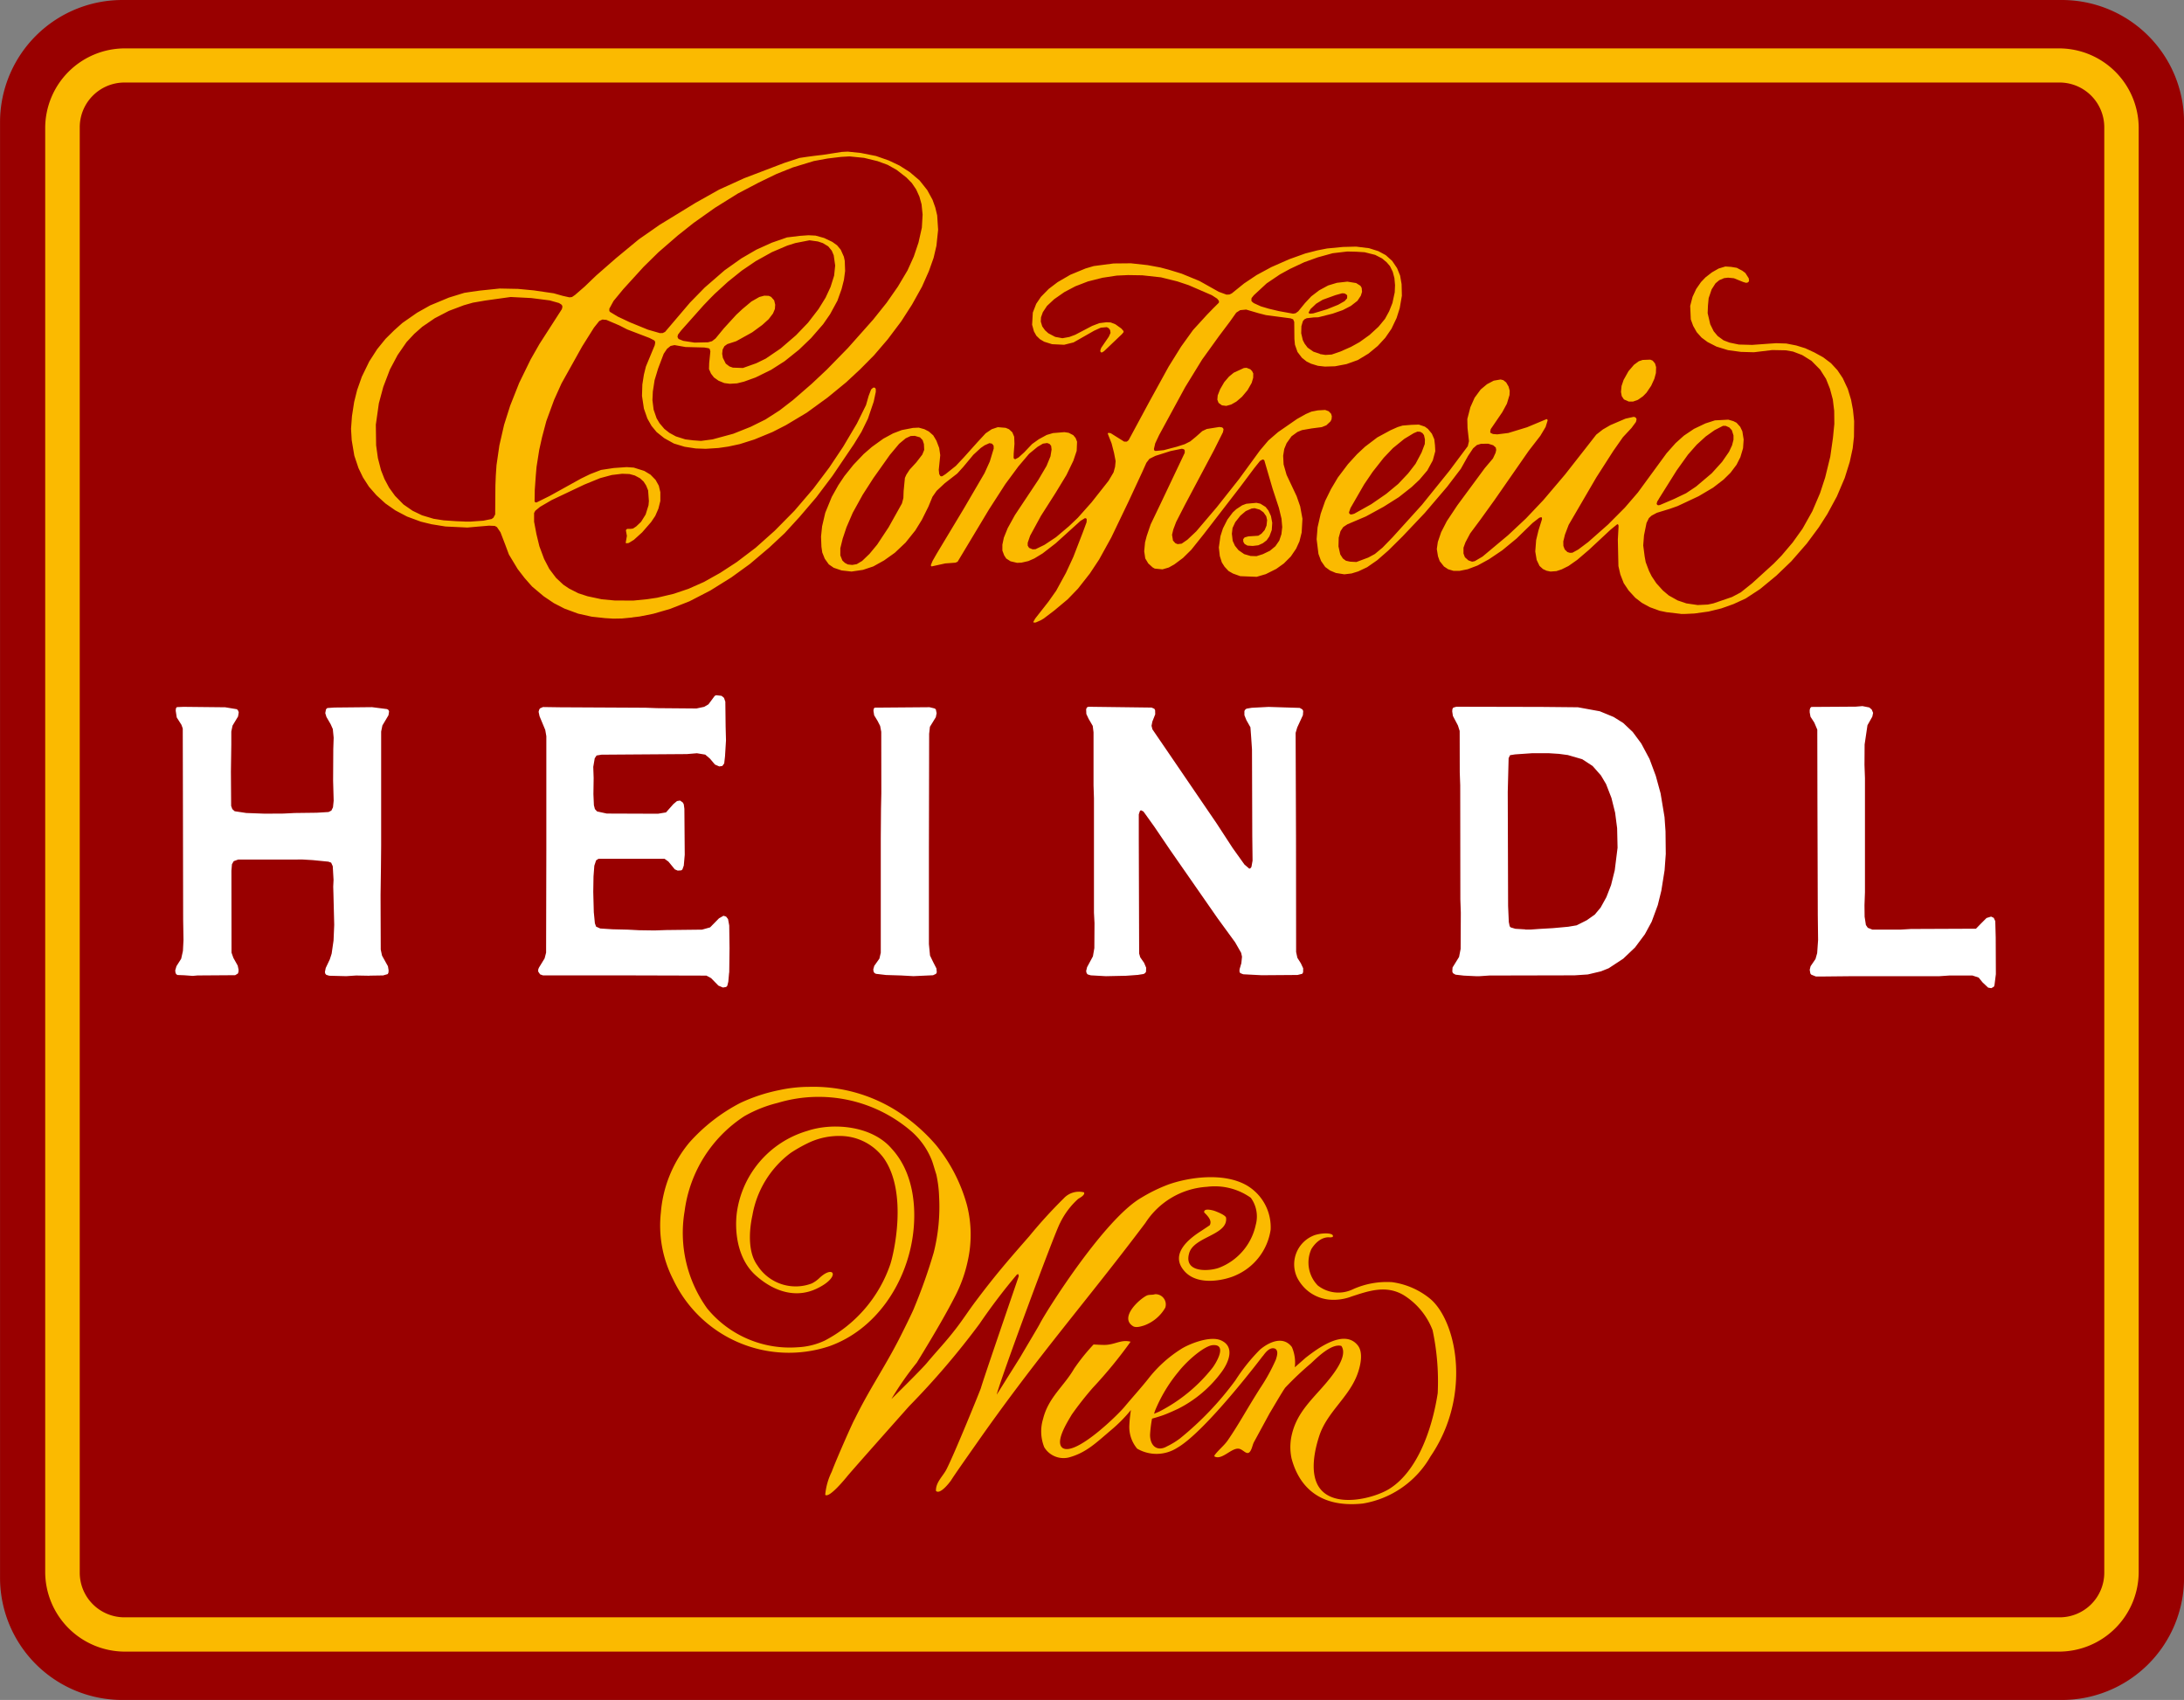
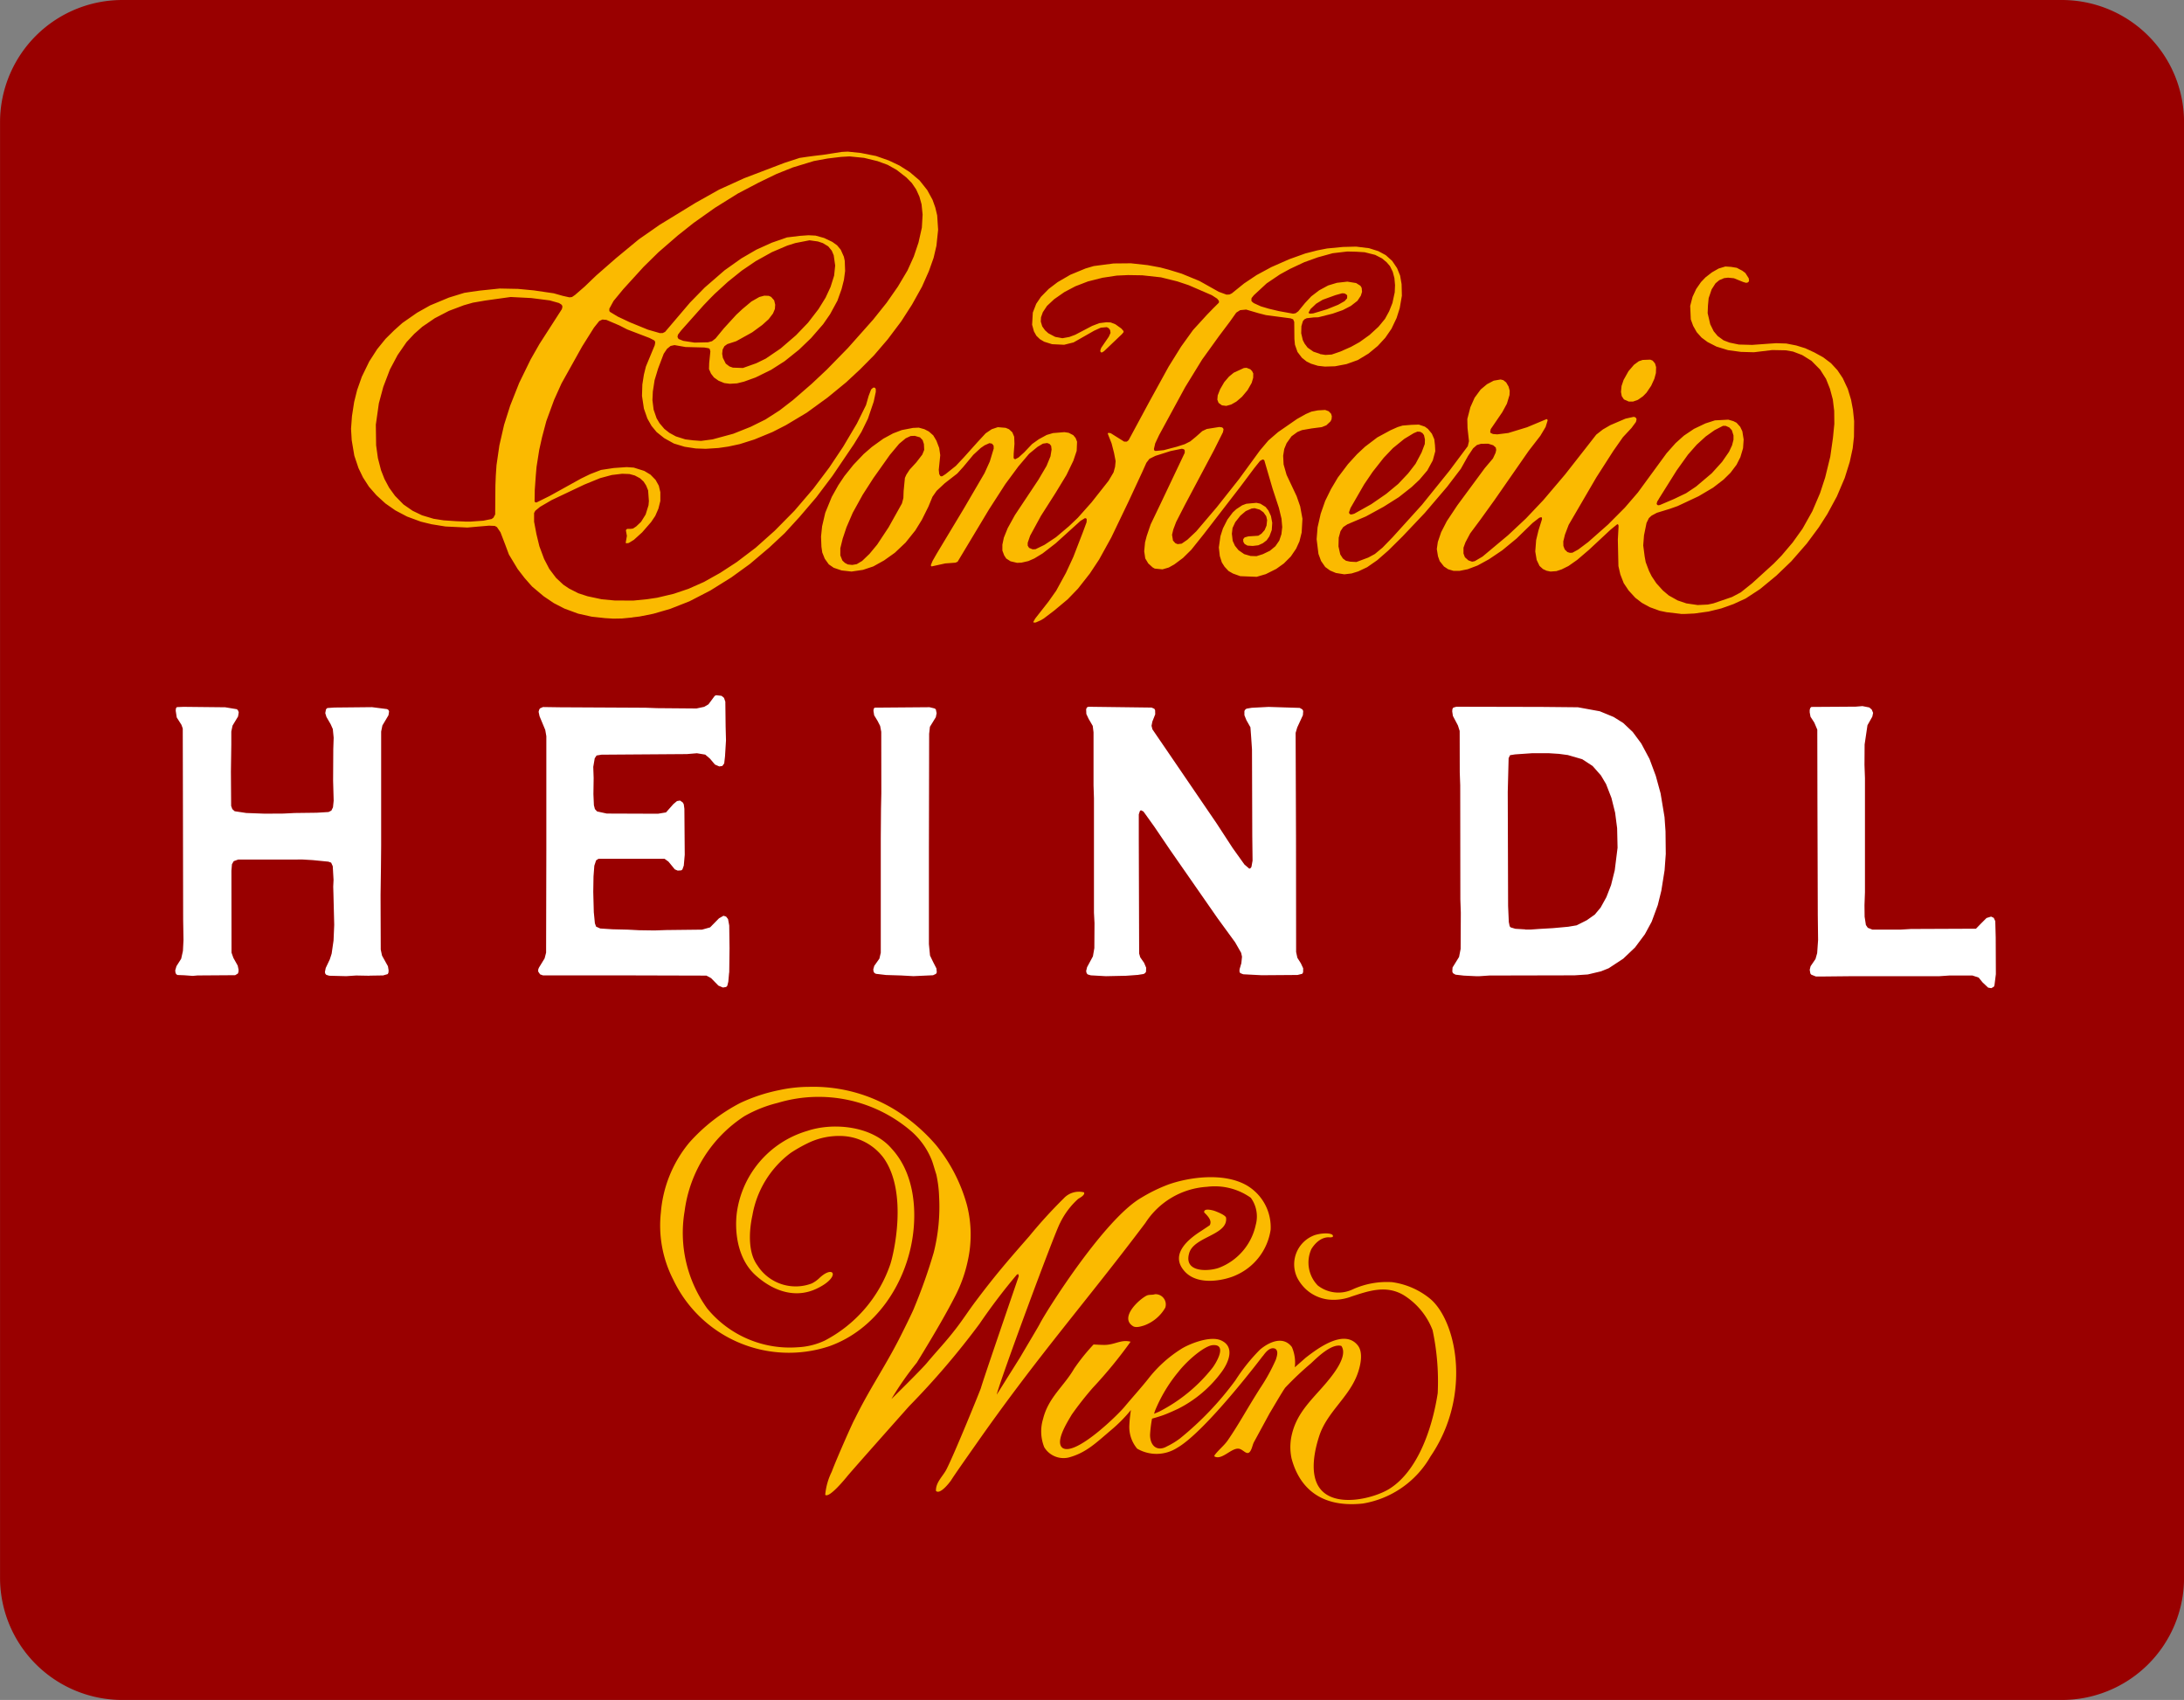
<svg xmlns="http://www.w3.org/2000/svg" width="185" height="144" viewBox="0 0 185 144">
  <rect x="0" y="0" width="185" height="144" fill="#808080" stroke="none" />
  <g transform="translate(-23.596 -207.328)">
    <path d="M208.6,341.062a10.344,10.344,0,0,1-10.426,10.266H34.025A10.353,10.353,0,0,1,23.6,341.062V217.6a10.355,10.355,0,0,1,10.429-10.271H198.17A10.347,10.347,0,0,1,208.6,217.6Z" transform="translate(0)" fill="#900" fill-rule="evenodd" />
-     <path d="M212.256,348.555a6.759,6.759,0,0,1-6.763,6.743H41.687a6.76,6.76,0,0,1-6.764-6.743V226.226a6.752,6.752,0,0,1,6.764-6.734H205.493a6.75,6.75,0,0,1,6.763,6.734Z" transform="translate(-7.498 -8.065)" fill="#fbba00" fill-rule="evenodd" />
    <path d="M215.072,354.3a3.784,3.784,0,0,1-3.794,3.783H47.37a3.785,3.785,0,0,1-3.79-3.783V231.859a3.793,3.793,0,0,1,3.79-3.787H211.278a3.793,3.793,0,0,1,3.794,3.787Z" transform="translate(-13.229 -13.754)" fill="#900" fill-rule="evenodd" />
    <g transform="translate(38.44 266.214)">
      <path d="M220.606,406.411l-.332-.409-.525-.174h-1.955l-.826.056h-7.233l-2.77.028h-.475l-.391-.155-.081-.1-.055-.315.074-.3.416-.611.142-.5.078-1.112-.026-2.09-.03-9.577L206.605,385l-.255-.6-.32-.494-.068-.37v-.2l.045-.164.092-.094,3.764-.025.569-.046.578.115.206.176.117.282-.067.319-.411.729-.241,1.629-.011,1.735.04,1.109v9.667l-.04,1.108.011.971.108.7.161.238.384.152h2.441l.819-.051,5.52-.023.394-.407.5-.5.388-.119.224.107.128.276.038,1.379.013,3.113-.118.934-.049.129-.218.124-.268-.044Zm-106.178-.82-.067.762-.085.344-.093.1-.275.049-.386-.162-.621-.635-.393-.213-6.631-.018H98.665l-.245-.087-.163-.238v-.167l.057-.154.486-.794.127-.488.02-8.674v-9.663l-.092-.529-.483-1.16-.079-.372.042-.166.071-.126.259-.114,1.445.021,7.233.037.981.036,3.338.028.659-.141.359-.211.527-.711.12-.06.459.051.21.171.113.325.025,2.118.031,1.156-.082,1.354-.069.6-.159.218-.26.039-.366-.159-.421-.5-.4-.341L111.7,387l-.849.071-7.225.051-.423.068-.157.236-.125.73.033.948-.02,1.36.042.94.085.326.186.2.818.179,4.333.016.685-.113.631-.711.3-.25.26-.042.239.171.075.148.052.375.03,3.9-.081.915-.119.332-.1.072-.294.021-.246-.106-.538-.655-.33-.24h-5.6l-.2.132-.151.452-.069.92-.021,1.308.046,1.706.092.941.1.284.353.16,1.045.067,1.275.03.98.05,1.3.019.98-.034,3.044-.035.683-.192.75-.764.384-.22.223.072.163.211.1.538.026,1.912-.026,2.091m63.221.294-.99-.047-.71-.081-.222-.131-.049-.139.021-.338.551-.892.133-.68.016-3.07-.039-1.109-.011-9.667-.04-1.11-.007-3.509-.148-.464-.426-.809-.057-.384.015-.191.074-.127.265-.076,7.243.016,3.051.03,1.854.339,1.173.484.813.51.8.758.723.975.7,1.312.53,1.425.408,1.488.334,2.011.084,1.206.021,1.921-.1,1.378-.275,1.726-.3,1.222-.518,1.407L192,402.334l-.834,1.118-1,.952-1.234.81-.646.259-1.121.266-1.129.074-7.212.016-.828.056h-.346m-28.554-.112-1.037.076-1.714.036-1.281-.072-.268-.081-.083-.106-.041-.174.079-.33.495-.917.121-.7.013-2.113-.046-.9v-9.681l-.036-1.1v-4.486l-.067-.541-.349-.6-.193-.411-.017-.4.059-.147.125-.063,5.354.068.238.1.067.121.008.354-.243.613-.069.357.077.3,1.49,2.181,3.949,5.789,1.352,2.076,1,1.4.414.355.094-.032.089-.12.094-.532-.025-2.1-.024-7.318-.074-1.1-.059-.777-.342-.605-.167-.416v-.356l.073-.12.108-.078.442-.074,1.428-.074,2.636.084.226.129.067.133-.026.356-.48,1.039-.136.461.033,8.9.009,9.657.106.493.292.461.2.427-.006.342-.072.125-.4.1-3.032.022-1.571-.081-.262-.106-.055-.139.013-.19.147-.5.056-.554-.074-.33-.507-.887-1.494-2.049-4.017-5.777-1.329-1.961-.925-1.292-.21-.108-.087.047-.1.3v2.132l.03,9.656.093.321.328.472.173.409-.014.351-.086.115-.127.069-.427.065m-19.111.112-.978-.054-1.293-.04-.85-.1-.132-.069-.074-.128-.023-.178.084-.3.436-.614.115-.5v-9.694l.019-2.5.028-1.314-.006-5.2-.094-.5-.219-.43-.287-.471-.061-.383.022-.166.074-.1,4.655-.037.432.106.1.073.067.325-.067.342-.5.813-.065.586-.02,9.679v8.145l.094.968.255.529.287.561.031.336-.068.124-.25.118-1.715.079m-46.009-.036-1.141-.021-.839.056-1.437-.036-.255-.076-.088-.106-.029-.135.07-.339.348-.737.153-.476.161-1.114.057-1.329-.068-2.669-.017-.559.028-.583-.067-1.156-.136-.3-.233-.084-1.324-.131-.849-.05H72.846l-.38.138-.15.259-.045.546.009,6.945.157.442.367.657.073.347-.008.18-.051.144-.232.139-3.191.022-.4.037-.72-.053-.573-.022-.113-.073-.059-.138-.019-.18.105-.357.4-.63.148-.663.047-.929-.029-1.723-.018-9.629-.015-6.562-.115-.315-.395-.619-.087-.568.017-.2.079-.106.579-.023,3.518.037.993.165.095.108.057.152-.057.354-.467.773-.105.5v1.1l-.033,2.309.02,2.895.1.27.2.18.979.148,1.557.058,1.582-.009.975-.048,1.851-.023,1.006-.06.24-.121.136-.276.058-.559-.047-1.7.015-2.682.032-.959-.072-.732-.183-.41-.356-.613-.1-.326.062-.325.112-.106.594-.041,3.19-.032,1.277.164.118.073.052.128-.052.323-.513.861-.106.515v9.658l-.018,1.906-.032,2.28.015,4.626.109.511.5.9.058.354-.014.185-.061.127-.393.113-1.138.018m97.879-3.905h.485l.7-.051,1.179-.068,1.281-.117.713-.12.864-.434.672-.474.5-.6.488-.884.395-1.019.311-1.25.239-1.912-.037-1.659-.17-1.312-.312-1.252-.452-1.165-.437-.738-.705-.8-.879-.573-1.221-.354-.748-.1-.852-.055-1.428,0-1.446.1-.42.068-.121.25-.02.786-.054,2.084.03,9.651.059,1.355.072.356.079.1.4.122.849.051" transform="translate(-67.512 -382.08)" fill="#fff" fill-rule="evenodd" />
    </g>
    <g transform="translate(53.331 220.174)">
      <path d="M170.239,285l-.257.151-.426.188h-.179l-.014-.061.151-.271,1.123-1.432.657-.93.833-1.522.616-1.331.808-2.088.318-.86.014-.253-.055-.08-.1-.012-.374.228-2.1,1.9-1.11.859-.7.425-.506.222-.588.134-.368.015-.555-.131-.364-.235-.172-.263-.154-.41,0-.5.124-.591.326-.806.612-1.109,1.988-2.989.693-1.177.333-.811.093-.575-.037-.307-.137-.172-.206-.073-.354.053-.456.272-.711.584-.909,1.071-1.108,1.5-1.378,2.138-2.666,4.439-.183.079-.864.064-1.15.252-.059-.04v-.094l.134-.327.353-.618,2.278-3.786,1.772-3.033.448-.989.331-1.095-.009-.249-.134-.166-.219-.045-.417.188-.321.223-.623.573-.864,1.039-.5.551-1.055.82-.692.644-.353.505-.343.833-.558,1.121-.555.9-.823,1.028-.909.861-.908.647-.916.51-.874.292-.971.143-.842-.094-.667-.227-.417-.288-.341-.477-.213-.532-.069-.48-.034-.86.09-.872.268-1.148.551-1.345.56-1,.511-.764.767-.957.869-.913.692-.6.971-.7.82-.445.74-.283.951-.183.49-.023.474.131.376.193.376.331.269.452.234.617.089.608-.035.357-.09.88.036.361.1.173.087.025.077-.014.275-.176.875-.7.664-.708,1.157-1.291.7-.757.51-.347.521-.174.663.055.285.119.279.258.159.376.024.6-.065.836-.006.366.055.075.085.029.278-.148.485-.44.664-.7.568-.405.665-.362.535-.159.967-.079.36.055.39.2.2.242.122.312-.033.777-.284.841-.584,1.208-.926,1.521-1.234,1.937-.914,1.677-.207.6,0,.244.116.188.3.124.247-.01.753-.366.985-.654,1.1-.932.75-.714,1.156-1.3,1.442-1.828.424-.715.127-.471.048-.479-.137-.708-.206-.8-.257-.648-.067-.182.05-.062.2.031,1.142.716h.224l.151-.123,1.768-3.28,1.622-2.949,1.058-1.7,1.007-1.4,1.173-1.285.542-.559.469-.465.02-.093-.022-.092-.143-.171-.442-.286-1.96-.849-.968-.323-1.382-.342-1.581-.173-1.211-.019-.957.044-1.2.183-1.238.312-1.063.41-.938.495-.859.6-.609.569-.353.533-.153.431-.019.362.122.406.236.331.279.252.583.307.611.114.582-.105.5-.185,1.438-.754.608-.233.6-.074.365.015.4.158.5.358.186.215v.092l-.127.158-1.528,1.455-.176.108-.079-.014-.056-.075v-.1l.075-.208.645-.943.144-.321-.036-.24-.116-.158-.166-.087-.509.045-.562.256-1.741.991-.8.2-1.023-.049-.666-.209-.363-.215-.3-.291-.207-.372-.154-.564.06-1.029.289-.743.4-.589.66-.672.753-.572,1.076-.625,1.285-.531.7-.207,1.682-.219,1.463-.014,1.41.154,1.085.2.716.19,1.089.334,1.505.618,1.639.919.654.239.248-.01.2-.094,1.04-.841,1.06-.71,1.25-.676,1.514-.667,1.372-.491,1.02-.261.813-.159,1.35-.13,1.112-.028,1.1.135.788.25.621.336.544.486.416.613.258.633.126.723.025.984-.184,1.058-.265.833-.434.911-.527.765-.635.688-.779.643-.905.549-.966.346-.968.184-.861.025-.588-.065-.58-.178-.377-.185-.4-.319-.375-.493-.215-.613-.045-.486-.015-1.451-.094-.214-.212-.08-2.091-.276-.654-.168-1.021-.3-.509.049-.33.211-.529.747-.933,1.242-1.43,1.986-1.433,2.333-2.212,4.068-.326.693-.11.474.024.118.072.05h.121l.617-.063,1.11-.292.664-.213.471-.238.473-.388.545-.483.379-.179,1.062-.17.24.036.083.075.035.094-.051.243-.746,1.492-2.492,4.692-.724,1.411-.243.643-.106.446.081.49.2.222.192.079.342-.039.487-.335.743-.7,1.743-2.048,1.883-2.38,1.781-2.44.708-.835.815-.706,1.612-1.116.739-.415.481-.21.55-.106.616-.035.293.109.208.213.062.212-.024.26-.091.178-.351.328-.385.154-.861.112-.813.141-.39.159-.5.366-.416.584-.2.489-.092.577.038.734.252.881.853,1.809.3.863.191,1.044-.066,1.168-.188.751-.279.614-.453.668-.588.589-.641.46-.89.445-.774.227-1.389-.055-.616-.222-.375-.214-.339-.365-.231-.364-.172-.542-.08-.727.133-.95.213-.664.38-.749.45-.6.3-.277.5-.329.35-.131.861-.079.333.074.438.274.241.305.214.464.109.577-.041.613-.2.533-.231.332-.318.245-.388.178-.478.057-.443-.03-.241-.138-.112-.188-.008-.217.12-.149.317-.089.844-.054.271-.178.264-.3.16-.378.049-.471-.074-.325-.234-.332-.316-.227-.438-.123-.252.03-.491.215-.458.388-.434.551-.231.494-.057.489.07.6.191.417.3.373.485.336.542.157.5.015.534-.168.6-.29.463-.382.331-.48.18-.54.069-.6-.061-.713-.22-.916-.535-1.628-.7-2.4-.078-.064-.086,0-.2.114-.481.6-1.192,1.594-3.1,4.017-1.052,1.317-.7.69-.74.551-.469.261-.53.155-.655-.065-.177-.1-.372-.338-.254-.423-.089-.607.071-.754.145-.552.331-.972.859-1.79,2.027-4.271v-.2l-.045-.079-.1-.049-.118-.015-.932.192-1.29.409-.506.25-.257.336-.355.792-1.167,2.511-1.455,3.03L174.932,280l-.784,1.185-1.008,1.284-.868.9-1.137.95ZM135.4,284.91l-.877.085-.734.014-.711-.044-1.124-.121-1.15-.257-1.161-.428-.9-.463-.859-.581-.989-.831-.618-.7-.6-.779-.74-1.227-.313-.839-.4-1.042-.3-.442-.184-.1-.481-.021-.84.07-1,.089-.484-.024-1.37-.065-1.2-.193-.888-.217-1.167-.431-.991-.522-.84-.586-.76-.693-.636-.727-.508-.788-.381-.791-.353-1.054-.22-1.305-.058-.965.079-1.074.185-1.2.252-1.012.4-1.133.628-1.291.673-1.043.709-.874.72-.712.7-.627,1.248-.87,1.1-.618,1.6-.666,1.3-.4.608-.092.715-.1,1.678-.174,1.549.031,1.339.127,1.688.247.771.218.556.124.219-.026.256-.175.819-.712.972-.933,1.659-1.452,1.953-1.614,1.757-1.226,3.069-1.878,1.98-1.111,2.128-.967,3.411-1.3,1.276-.416.619-.092.607-.081.755-.089,1.6-.248.492-.025,1.1.113,1.3.258,1.087.381.893.423.874.556.835.709.652.821.453.833.228.643.159.666.08,1.217-.144,1.36-.239,1.019-.4,1.128-.584,1.317-.841,1.509-.915,1.423-1.152,1.531-1.159,1.351-1.166,1.178-1.189,1.106-1.569,1.286-1.765,1.284-1.769,1.059-1.143.584-1.524.628-1.235.391-.978.211-.835.121-1.085.069-.839-.03-.936-.142-.912-.274-.819-.455-.646-.515-.432-.524-.353-.624-.294-.841-.162-1.079.03-.964.131-.837.171-.687.749-1.807.038-.23-.027-.109-.077-.077-.378-.193-1.886-.722-.667-.341-1.1-.469-.341-.03-.266.129-.444.556-1,1.591-1.752,3.139-.627,1.392-.657,1.794-.362,1.363-.24,1.073-.228,1.445-.065.757-.085,1.2-.016.97.066.079.1.007,1.109-.549,2.669-1.479.768-.373.918-.354,1.082-.163,1.092-.076.595.041.892.281.527.317.432.445.273.49.13.549v.744l-.164.655-.265.609-.353.524-.758.871-.7.634-.436.267-.215.029-.042-.054.1-.577-.082-.448.027-.089.085-.054h.265l.226-.03.268-.178.412-.391.387-.62.244-.786.031-.356-.066-.9-.168-.414-.209-.327-.309-.287-.438-.233-.456-.125-.619-.023-.877.105-.989.266-1.347.55-2.758,1.308-.978.569-.411.34-.1.188,0,.736.2,1.056.248,1.023.4,1.074.44.846.573.76.609.571.492.331.785.4.784.255,1.206.257,1.087.1,1.578.009,1.186-.118.844-.126,1.389-.329,1.256-.423,1.3-.577,1.381-.771,1.4-.911L145.842,279l1.616-1.442,1.669-1.692,1.594-1.862,1.35-1.792,1.182-1.769,1.161-1.959.774-1.566.224-.784.208-.539.156-.142.1-.022.082.035.056.094,0,.243-.175.822-.49,1.442-.548,1.12-.634,1.033-1.826,2.7-1.365,1.811-1.414,1.655-1.262,1.379-1.3,1.214-1.651,1.4-1.559,1.129-1.781,1.113-1.776.918-1.64.645-1.425.412-1.169.233-.607.074m88.8-.3-1.192-.14-.588-.122-.827-.3-.673-.367-.559-.431-.567-.618-.416-.623-.287-.738-.162-.706-.05-2.237.061-1.11-.008-.113-.04-.076-.067-.007-.563.459-1.824,1.7-1,.856-.741.52-.588.291-.432.142-.5.037-.333-.069-.308-.143-.289-.263-.244-.511-.119-.715.076-.97.194-.8.3-.961-.005-.109-.048-.069-.177.053-.57.443-1.35,1.314-1.215,1-1.127.76-.962.527-.837.317-.7.14-.492,0-.461-.136-.358-.236-.361-.455-.146-.406-.1-.618.086-.6.283-.831.48-.932.891-1.34,2.325-3.152.689-.815.223-.48.055-.248-.038-.2-.215-.191-.424-.133-.615.008-.345.106-.319.277-.429.644-.61,1.088-1.164,1.526-1.89,2.214-1.895,2-1.2,1.188-.94.821-.846.588-.753.356-.572.176-.609.072-.718-.114-.488-.206-.413-.3-.353-.51-.222-.6-.154-1.248.08-1,.265-1.156.378-1.082.491-1,.585-.985.856-1.133.767-.841.678-.634,1.042-.791,1.126-.609.6-.267.411-.125.739-.061.636-.022.512.173.263.194.332.405.205.47.058.5.027.514-.212.777-.463.852-.667.786-.659.618-1.083.856-1.29.814-1.508.824-1.559.662-.357.236-.232.349-.151.554-.02.737.152.678.219.342.259.192.356.079.532.029,1.01-.378.554-.3.652-.542.853-.879,2.482-2.743,2.309-2.863,1.576-2.107.1-.425-.123-1.114-.017-.763.26-1,.357-.8.515-.7.535-.447.57-.3.583-.1.228.057.241.19.207.353.093.348-.014.364-.222.737-.391.721-.982,1.438-.045.242.045.082.193.087.366.029.932-.116,1.594-.487,1.648-.688.06.02.029.094-.171.554-.445.745-.99,1.28-2.89,4.16-1.2,1.666-.866,1.165-.4.756-.165.453v.492l.119.317.3.267.313.109.224-.046.655-.385,2.171-1.816,1.508-1.413,1.482-1.566L214.4,272.8l1.917-2.446.725-.931.559-.438.632-.366,1.287-.551.688-.151.119.024.091.077.041.1-.053.228-.379.515-.726.779-.819,1.17-1.432,2.234-2.344,4.02-.312.82-.143.579.007.385.114.3.228.22.207.065.217-.009.492-.269.851-.639,1.667-1.472,1.433-1.44,1.1-1.277L223,271l.763-.859.705-.633.856-.576.97-.461.8-.257,1.133-.06.431.125.269.137.311.346.18.381.11.692-.052.741-.227.759-.323.638-.508.674-.591.583-.886.683-1.23.727-1.775.833-.648.23-1.113.341-.451.242-.224.208-.2.41-.214,1.05-.065.853.123.948.088.475.279.737.224.45.4.6.554.61.494.417.751.421.742.252.959.14.859-.041.47-.1,1.578-.54.739-.391.96-.768,1.84-1.673.651-.669.945-1.114.833-1.163.833-1.484.656-1.536.436-1.334.429-1.75.226-1.584.119-1.2-.012-1.1-.117-.967-.244-.911-.331-.831-.5-.788-.734-.743-.79-.491-.772-.294-.615-.106-1.146-.022-1.55.187-1.1-.03-1.1-.15-.974-.3-.752-.385-.509-.377-.413-.463-.3-.531-.2-.55L225,258.519l.2-.772.309-.663.409-.589.384-.4.544-.421.562-.321.571-.173.476.03.49.08.477.251.252.19.283.443.03.208-.03.084-.1.077-.122.02-.236-.067-.793-.321-.5-.049-.332.039-.409.173-.319.265-.329.515-.253.746-.059.613-.026.657.22.939.29.589.338.405.5.366.509.194.786.163,1.128.03,1.452-.105.591-.039.848.028.84.164.765.236.77.355.755.416.659.5.537.582.456.68.426.91.277.914.162.857.1.961-.015,1.33-.108.975-.25,1.148-.423,1.358-.666,1.564-.809,1.494-.716,1.118-1.025,1.383-1.309,1.5-1.265,1.215-1.381,1.139-1.221.8-1.042.477-1.023.364-1.078.263-1.191.166-.846.041h-.332m-70.783-4.323.241.128.374.04.378-.064.46-.274.625-.6.651-.786.969-1.467,1.129-2.02.119-.451.022-.6.108-1.109.124-.277.278-.426.566-.615.505-.657.162-.4-.025-.494-.109-.332-.223-.233-.442-.129-.35.015-.417.193-.558.465-.785.939-1.4,1.975-.9,1.4-.844,1.528-.533,1.235-.319.958-.2.811v.608l.175.435.22.208m-32.2-3.507h.49l1.079-.076.7-.143.154-.114.145-.272.019-2.449.034-.842.06-.886.243-1.672.4-1.747.517-1.626.759-1.917.969-1.985.75-1.316,1.9-2.954.045-.2-.03-.114-.07-.082-.193-.119-.781-.221-1.569-.2-1.74-.089-2.154.3-1.05.181-.767.219-1.26.475-1.193.619-1.063.726-.679.6-.655.7-.76,1.1-.65,1.224-.559,1.464-.377,1.4-.256,1.809.025,1.751.151,1.08.265,1.028.291.741.394.738.5.689.716.73.773.535.8.385.978.292.847.133,1.085.073.721.028m75.011-1.135L196.1,276l.02.094.077.077.119.012.223-.059,1.453-.814,1.258-.868,1.018-.844.842-.893.626-.811.506-.95.276-.73.013-.384-.08-.365-.125-.169-.19-.113-.241-.017-.31.13-.8.484-.963.783-.783.821-.933,1.185-.727,1.071-1.153,2m26.138-.8-.159.254-.049.2.07.091.085.021.122-.021,1.209-.516,1.015-.486.844-.565,1.325-1.122.873-.965.59-.852.258-.553.121-.476v-.365l-.141-.44-.217-.233-.3-.133h-.235l-.71.366-.751.534-.766.7-.732.832-.957,1.336-1.5,2.392m-81.749-4.931.6.045.977-.129,1.757-.477,1.469-.586,1.251-.62,1.2-.77,1.134-.875,1.591-1.381,1.276-1.2,1.792-1.834,2.139-2.407,1.142-1.429.949-1.362.814-1.369.531-1.173.4-1.187.285-1.265.064-1.107-.09-.872-.183-.655-.272-.6-.364-.539-.466-.476-.824-.642-.761-.428-.856-.314-1.137-.277-1.236-.125-.725.042-1.129.136-1.164.213-1.786.544-1.375.549-1.511.732-1.765.926-1.948,1.214-1.8,1.275-1.341,1.064-1.648,1.429-1.255,1.234-1.717,1.885L133.8,258.1l-.356.653v.2l.069.08.64.387,1.027.484,1.529.625,1.017.294.241-.007.2-.1,2.106-2.475,1.247-1.276,1.686-1.463,1.421-1.008,1.275-.742,1.309-.591,1.283-.445,1.1-.133.714-.051.6.03.726.2.7.334.4.287.313.376.263.593.074.347.032.855-.1.752-.2.788-.353.984-.624,1.147-.587.846-1.021,1.174-1.019.979-1.211.97-1.151.737-1.32.648-.973.351-.6.149-.61.035-.466-.06-.487-.2-.392-.278-.247-.321-.17-.386.016-.51.1-.989-.058-.213-.093-.056-.358-.06L139.9,262l-.935-.163-.334.073-.3.243-.281.418-.472,1.244-.3.99-.149.965-.034.728.1.806.255.738.251.42.405.475.425.334.551.3.795.252.733.089m44.447-3.161-.11-.29.031-.364.207-.525.349-.6.406-.473.4-.326.854-.393.224-.02.321.124.15.154.1.2-.006.367-.127.434-.35.614-.469.56-.479.411-.436.247-.419.116-.368-.047-.273-.2m34.326-.3-.184-.278-.067-.356.048-.5.175-.519.413-.737.465-.544.408-.3.331-.11.645-.025.2.083.2.238.092.313-.017.5-.127.478-.274.6-.395.585-.3.306-.428.3-.407.145h-.368l-.407-.179m-75.459-2.692.828.029,1.127-.4.806-.393,1.268-.863L149.26,261l1.019-1.064.883-1.147.6-.97.422-.91.3-.952.09-.859-.124-.871-.163-.385-.3-.367-.455-.276-.417-.139-.716-.1-1.206.236-.684.217-1.288.549-1.374.763-1.186.806-1.181.95-1.123,1.028-.432.436-.515.539-1.9,2.135-.258.344-.034.19.089.166.392.159.962.149,1.144-.026.337-.092.3-.234.71-.863,1.042-1.14.516-.482.768-.643.67-.382.423-.113.378.014.2.09.257.292.088.365-.026.366-.161.382-.367.483-.544.491-.852.624-1.352.749-.752.245-.248.179-.151.285-.04.357.061.348.244.486.313.238.314.111m49.705-1.158.463.073.533-.034.724-.248.906-.4.724-.4.85-.609.763-.7.549-.667.349-.64.278-.7.195-.905.026-.606-.053-.6-.141-.534-.238-.484-.276-.32-.392-.328-.583-.3-.891-.224-.738-.045-.732-.017-1.238.146-1.264.349-1.15.415-1.2.563-.856.469-1.122.757-1.081,1-.2.247-.017.217.053.085.151.124.607.276.676.2.842.2,1.2.218.219-.035.224-.163.579-.708.524-.559.672-.514.759-.411.743-.224.886-.1.74.121.364.228.106.175.033.339-.105.333-.286.428-.557.434-.687.355-.861.3-1.214.306-.388.012-.593.068-.19.094-.13.151-.127.428-.017.6.137.584.149.292.257.342.49.342.549.183m-.788-3.8-.171.314.047.062.1.021.251-.021,1.168-.351.944-.381.544-.31.212-.235.009-.223-.055-.094-.174-.1-.206-.01-.566.159-1.077.39-.551.333-.475.45" transform="translate(-111.564 -245.451)" fill="#fbba00" fill-rule="evenodd" />
    </g>
    <g transform="translate(79.54 299.393)">
      <path d="M231.865,499.247a.869.869,0,0,0-.875-1.139c-.216.077-.492.018-.688.11-.63.3-2.358,1.867-1.164,2.6.253.156.708.008.953-.07a3.413,3.413,0,0,0,1.774-1.5m8.266,4.1c.213-.3.606-.822,1.058-.618.291.2.118.669.045.913a15.52,15.52,0,0,1-1.34,2.433c-1.246,1.97-1.757,2.981-2.73,4.4-.329.48-.811.828-1.144,1.3l.015.077c.634.346,1.454-.776,2.082-.654.441.085.783.84,1.1-.131l.075-.234a1.383,1.383,0,0,1,.1-.228l1.311-2.414c.078-.115,1.144-1.957,1.335-2.182a26.958,26.958,0,0,1,2.181-2.058c.52-.491,1.742-1.7,2.559-1.463.6.853-.719,2.453-1.252,3.093-1.147,1.37-2.452,2.467-2.915,4.307a4.583,4.583,0,0,0-.047,2.143c.512,1.916,1.967,4.238,6.033,3.807a8.133,8.133,0,0,0,5.735-3.99,12.457,12.457,0,0,0,2.019-5.1c.585-3.726-.571-7.019-2.046-8.252a6.464,6.464,0,0,0-3.228-1.41,7,7,0,0,0-3.3.593,2.834,2.834,0,0,1-3-.317,2.782,2.782,0,0,1-.535-3.085c.733-1.164,1.581-.983,1.581-.983a1.434,1.434,0,0,0,.213-.031c.217-.327-.706-.41-1.5-.166a2.626,2.626,0,0,0-1.488,3.627,3.631,3.631,0,0,0,.636.872,3.389,3.389,0,0,0,2.044.966,4.267,4.267,0,0,0,1.924-.266c1.413-.459,2.913-1,4.407-.11a6.044,6.044,0,0,1,2.446,2.959,20.793,20.793,0,0,1,.436,5.347c-.485,3.145-1.749,6.614-4.072,8.087-1.274.808-4.648,1.69-5.926-.048-.9-1.228-.4-3.307-.039-4.41.651-2.013,2.473-3.238,3.214-5.183.258-.675.559-1.858.055-2.494-1.155-1.459-3.455.3-4.406,1.035l-.93.816a3.309,3.309,0,0,0-.249-1.714c-.771-1.015-2-.372-2.7.219a15.5,15.5,0,0,0-2.082,2.6,26.424,26.424,0,0,1-4.7,4.927A6.47,6.47,0,0,1,232,511c-.783.45-1.424,0-1.425-.989a10.857,10.857,0,0,1,.167-1.363s.586-.164.95-.295c.508-.183,1.267-.545,1.267-.545a10.365,10.365,0,0,0,3.7-3.147c.559-.77,1.14-2.1-.071-2.642-.989-.441-2.874.384-3.415.752A10.789,10.789,0,0,0,230.4,505.3c-.64.8-1.328,1.555-1.988,2.346s-4.163,4.179-5.242,3.488c-.672-.5.361-2.135.781-2.843a28.038,28.038,0,0,1,1.79-2.274,38.009,38.009,0,0,0,3.184-3.885c-.8-.215-1.329.264-2.2.27-.363,0-.934-.038-.934-.038a16.955,16.955,0,0,0-1.646,2.047c-.878,1.515-2.181,2.437-2.632,4.259a3.59,3.59,0,0,0,.1,2.4,1.909,1.909,0,0,0,2.08.866c1.507-.405,2.368-1.3,3.651-2.378a12.724,12.724,0,0,0,1.609-1.639,12.216,12.216,0,0,0-.134,1.3,2.852,2.852,0,0,0,.665,1.972,3.253,3.253,0,0,0,3.386-.07c2.422-1.385,7.257-7.784,7.257-7.784m-8.757,4.706-.454.193.067-.226a12.723,12.723,0,0,1,2-3.337c.788-1,2.21-2.194,2.9-2.251,1.281-.1.263,1.552-.028,1.931a13.678,13.678,0,0,1-4.489,3.69m-29.852-27.5a12.152,12.152,0,0,0-2.368.28,14.314,14.314,0,0,0-3.315,1.1,15.056,15.056,0,0,0-4.281,3.337,10.583,10.583,0,0,0-2.412,5.92,10.026,10.026,0,0,0,1.033,5.664,10.845,10.845,0,0,0,13.224,5.672c3.917-1.384,6.455-5.221,7.062-9.2.329-2.156.231-5.371-1.773-7.541-1.691-1.973-5.017-2.219-7.147-1.5a8.413,8.413,0,0,0-5.96,6.892c-.194,1.468-.029,3.888,1.591,5.343,1.518,1.363,3.362,1.958,5.11,1.153,2.124-.978,1.566-2.122.3-.937a2.634,2.634,0,0,1-.659.47,3.842,3.842,0,0,1-4.606-1.533c-.985-1.34-.562-3.608-.421-4.24a8.376,8.376,0,0,1,3.25-5.291,12.486,12.486,0,0,1,1.6-.894,6.046,6.046,0,0,1,2.755-.532,4.61,4.61,0,0,1,3.513,1.866c2.079,2.941.841,8.169.56,9.007a11.485,11.485,0,0,1-5.55,6.456,5.987,5.987,0,0,1-2.277.565,9.046,9.046,0,0,1-7.675-3.276,10.96,10.96,0,0,1-1.918-8.257,11.321,11.321,0,0,1,5.063-8.041,10.911,10.911,0,0,1,2.826-1.126,12.025,12.025,0,0,1,11.374,2.46,6.4,6.4,0,0,1,1.7,2.467c.112.32.205.669.356,1.139a10.038,10.038,0,0,1,.236,1.869,15.8,15.8,0,0,1-.455,4.74,45.206,45.206,0,0,1-1.654,4.678c-.072.231-.982,2.074-1.314,2.717-1.28,2.478-2.505,4.217-3.733,6.731-.095.115-1.537,3.36-1.938,4.446a5.45,5.45,0,0,0-.551,1.955c.341.307,1.711-1.386,1.866-1.574.442-.541,5.243-5.937,5.243-5.937a66.931,66.931,0,0,0,5.959-6.974,51.1,51.1,0,0,1,3.169-4.175l.109-.044.049.173c-.333.99-3.107,9.05-3.206,9.481-.088.266-2.241,5.574-2.927,6.906-.293.57-.914,1.089-.881,1.813.355.351,1.184-.771,1.184-.771l.078-.1c.3-.485,1.327-1.94,2.189-3.169,5.268-7.516,9.228-11.935,14.289-18.663a6.693,6.693,0,0,1,5.209-3.058,5.278,5.278,0,0,1,3.718.928,2.691,2.691,0,0,1,.415,2.313,5.017,5.017,0,0,1-3.1,3.615c-.807.3-3,.465-2.544-1.2.355-1.441,3.311-1.542,3.135-3.034-.028-.228-.864-.549-1.031-.6-.2-.058-.887-.231-.82.152.307.3.693.7.463,1.085l-.7.467c-.953.607-2.791,1.954-1.4,3.458,1.16,1.257,3.473.708,4.344.295a5.007,5.007,0,0,0,2.919-3.848,4.107,4.107,0,0,0-2.023-3.752c-1.957-1.126-4.923-.686-6.642-.073a13.542,13.542,0,0,0-2.281,1.113c-3.143,1.8-8.105,9.681-8.607,10.685-.107.214-.888,1.518-1.674,2.853l-1.974,3.146c.261-1.173,4.906-13.713,5.363-14.534a6.629,6.629,0,0,1,1.534-2.046c.169-.107.475-.261.515-.465l-.012-.088a1.76,1.76,0,0,0-1.737.52,41.039,41.039,0,0,0-2.912,3.2c-1.828,2.087-2.857,3.273-4.524,5.49-.681.906-1.01,1.458-1.7,2.354-.912,1.176-1.415,1.665-2.468,2.912-.506.6-2.981,3.031-2.981,3.031a26.022,26.022,0,0,1,2.149-3.08c1.761-2.865,2.665-4.493,3.242-5.621a11.746,11.746,0,0,0,1.058-2.92,10.164,10.164,0,0,0-.049-4.806,13.859,13.859,0,0,0-2.614-5.079,15.251,15.251,0,0,0-3.4-2.943,13.227,13.227,0,0,0-7.515-1.991" transform="translate(-189.101 -480.542)" fill="#fbba00" fill-rule="evenodd" />
    </g>
  </g>
</svg>